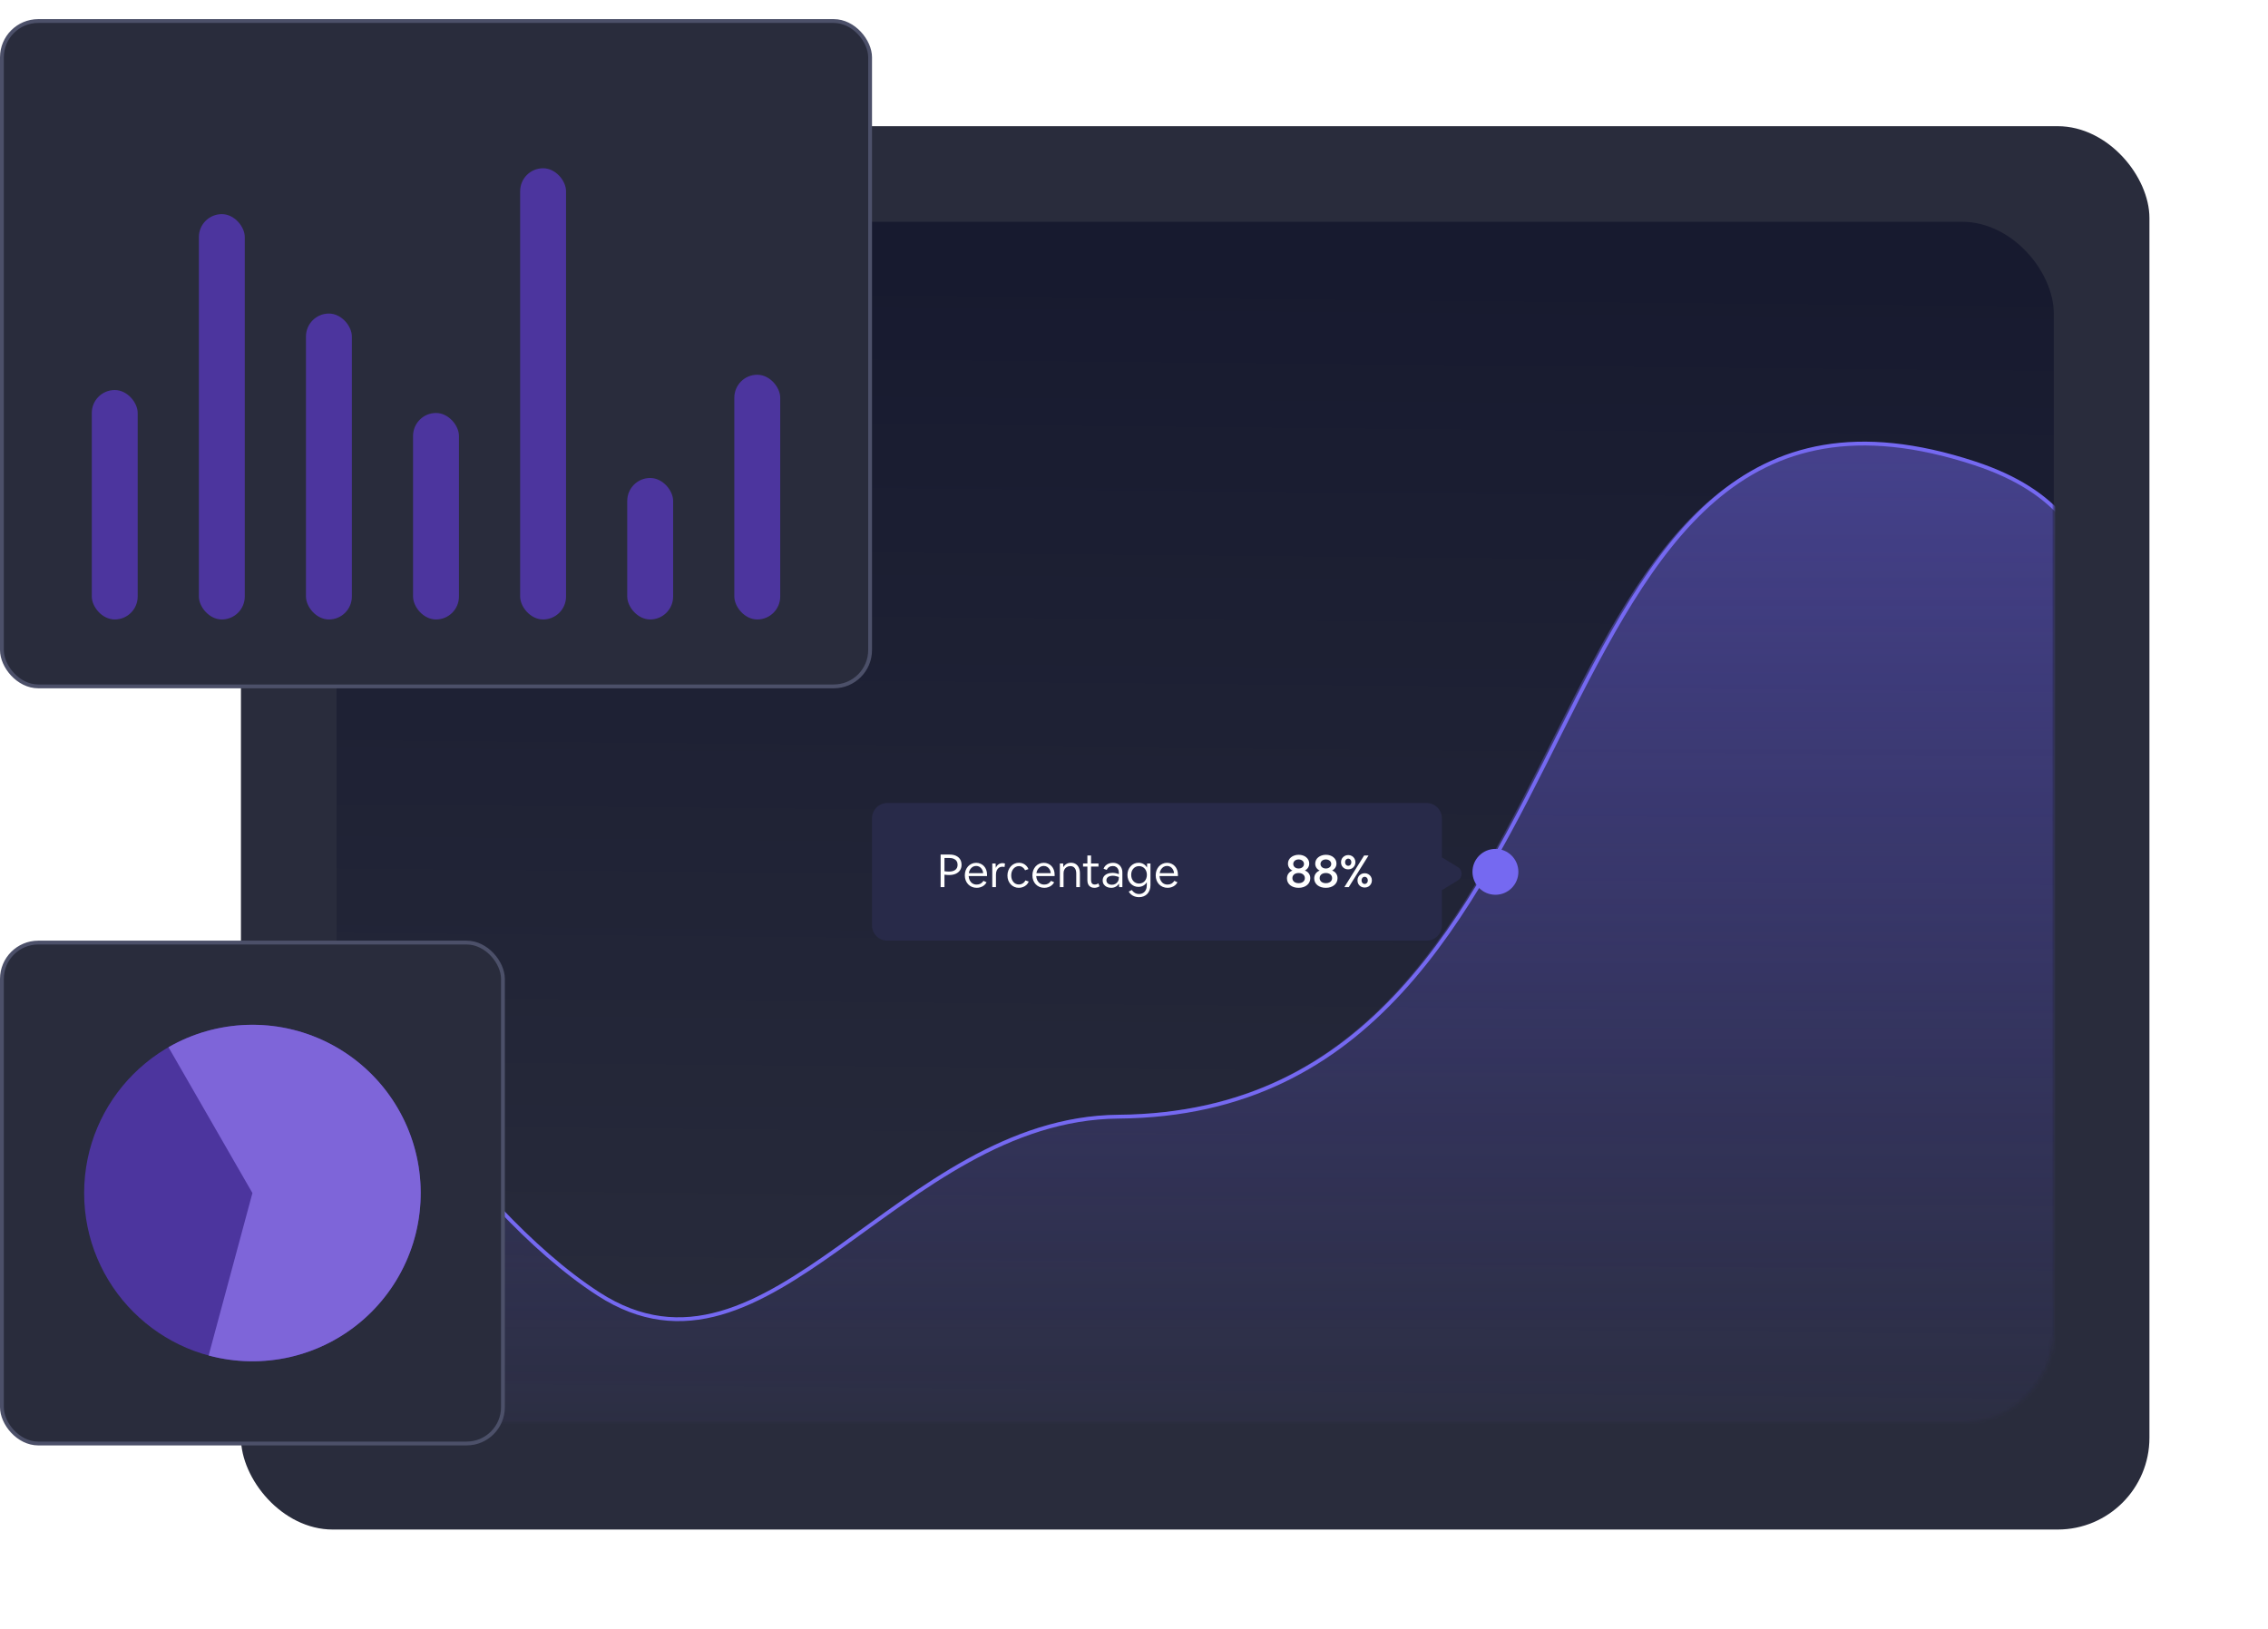
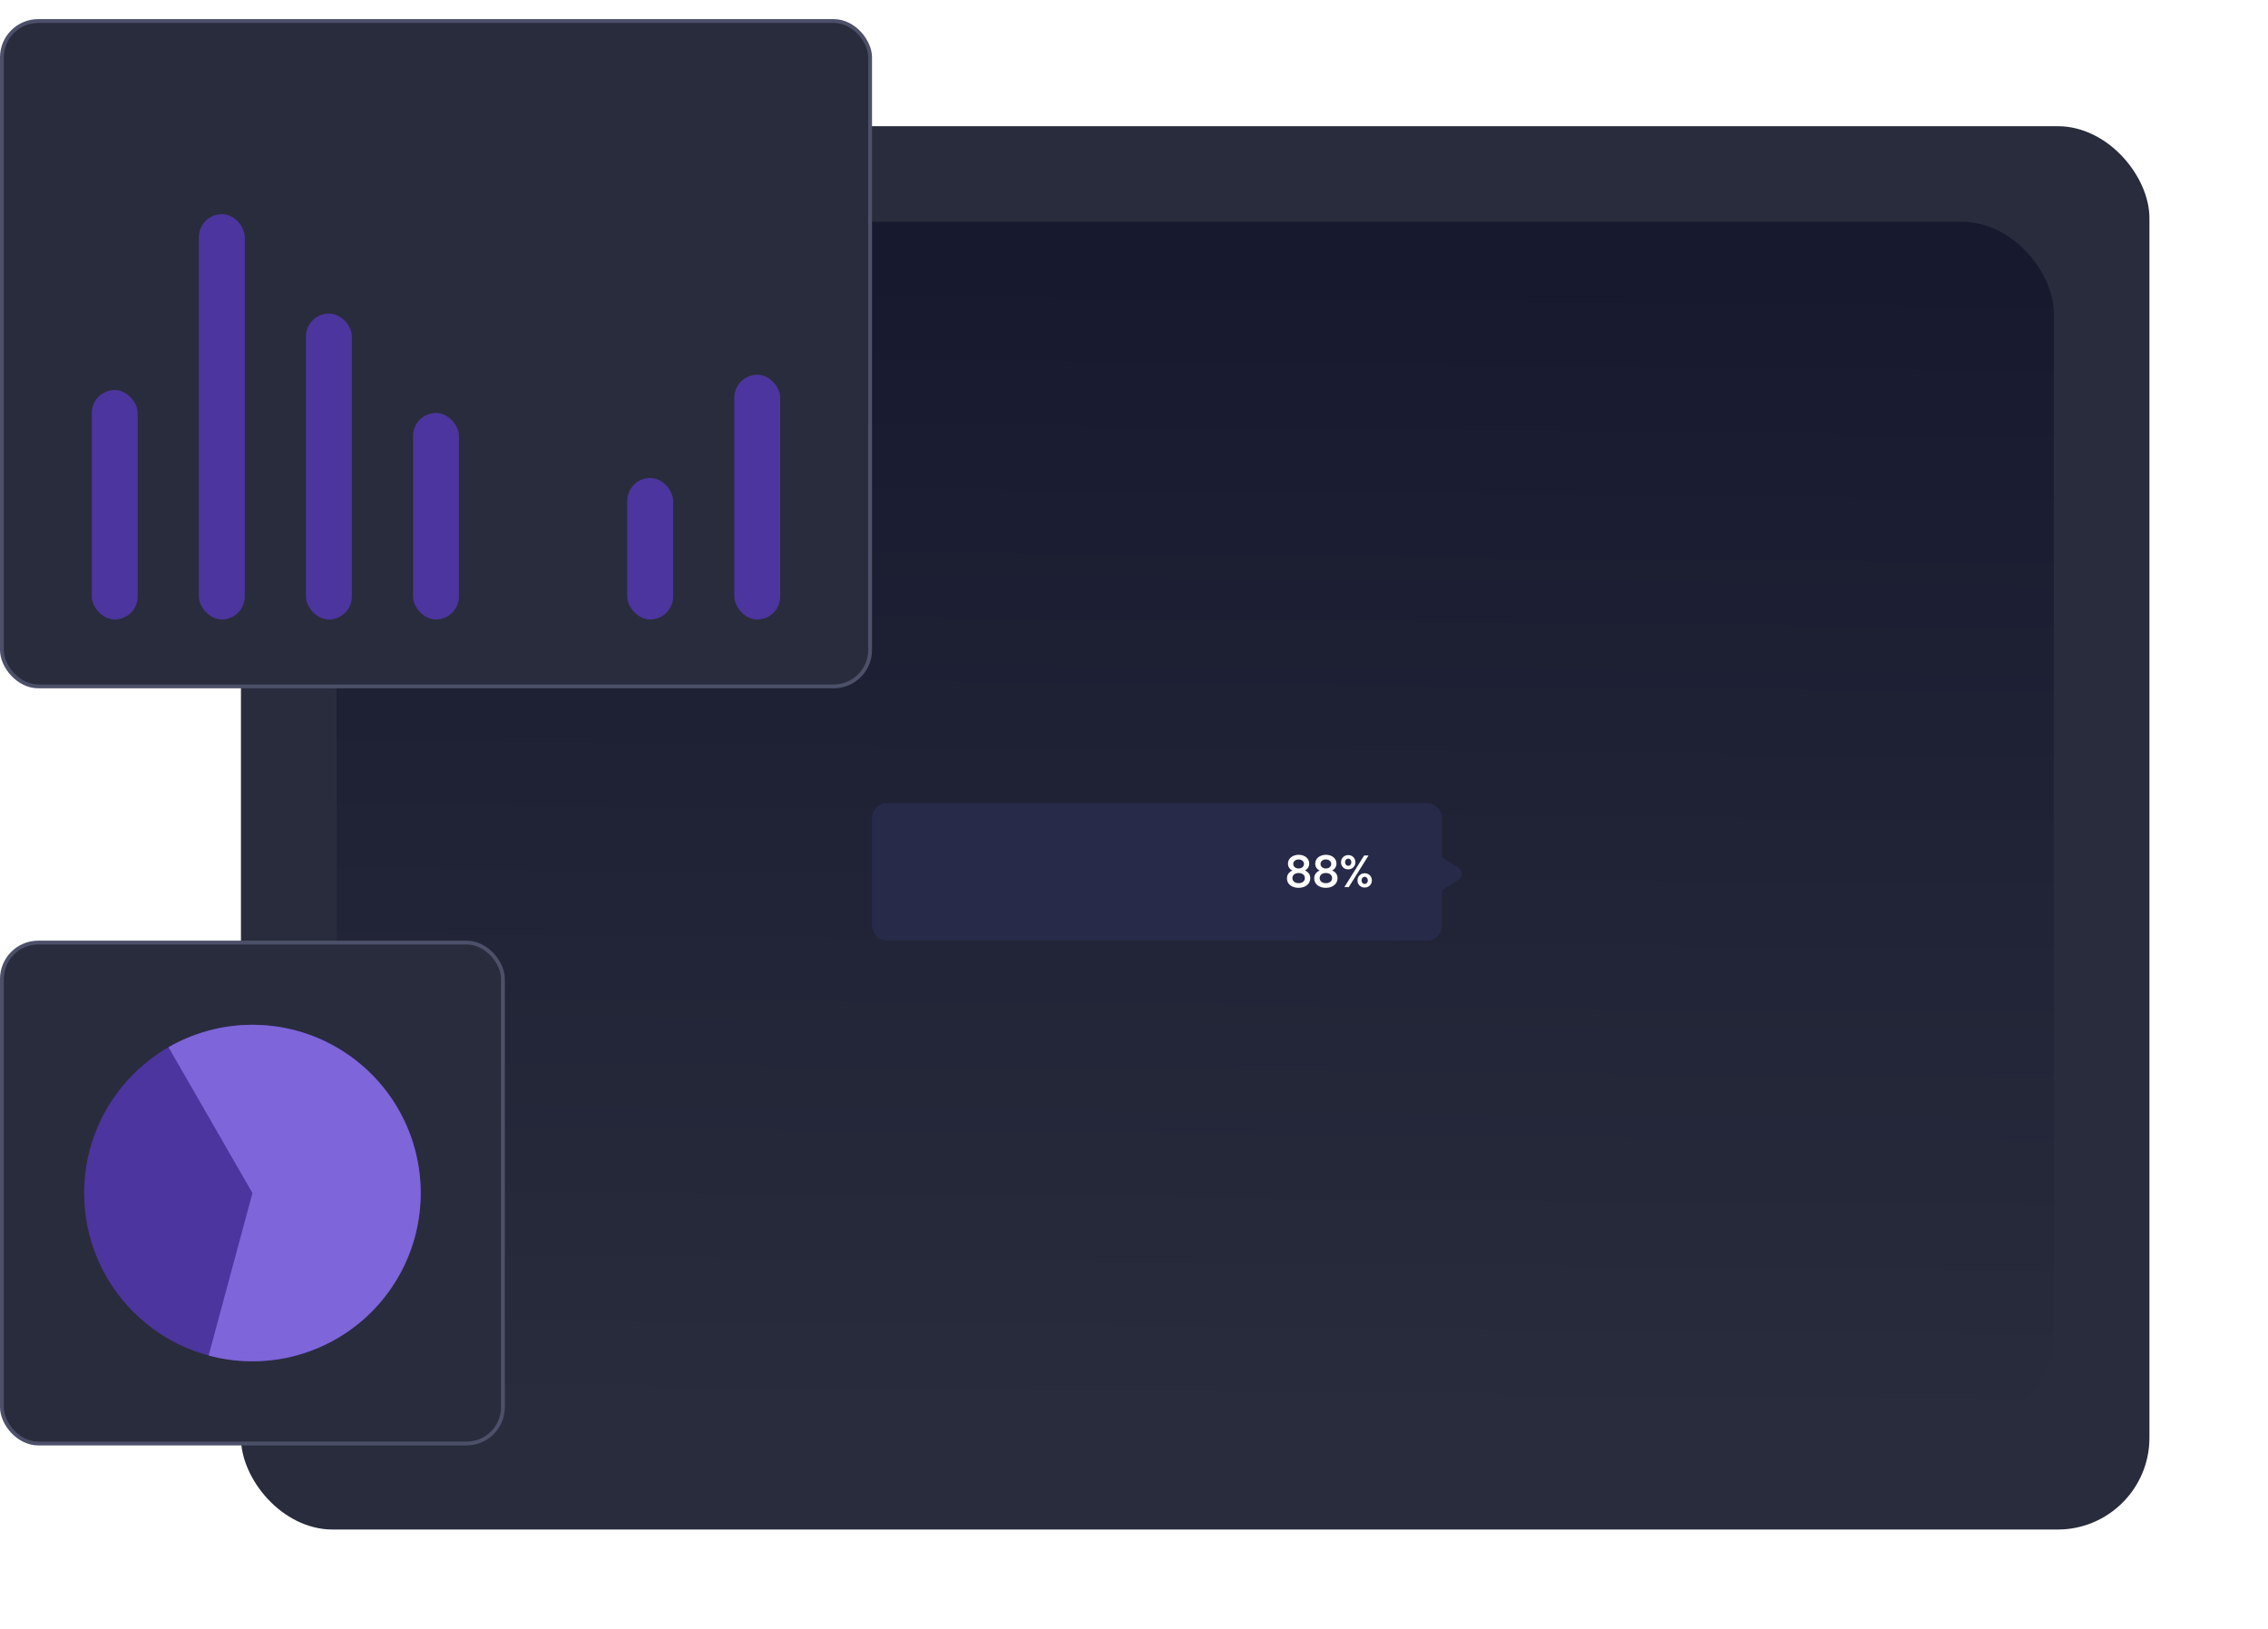
<svg xmlns="http://www.w3.org/2000/svg" width="593" height="426" viewBox="0 0 593 426" fill="none">
  <rect x="63" y="33" width="499" height="367" rx="24" fill="#292C3C" />
  <g filter="url(#filter0_d_1411_5733)">
    <rect x="88" y="58" width="449" height="314" rx="24" fill="url(#paint0_linear_1411_5733)" />
  </g>
  <mask id="mask0_1411_5733" style="mask-type:alpha" maskUnits="userSpaceOnUse" x="88" y="58" width="449" height="314">
-     <rect x="88" y="58" width="449" height="314" rx="24" fill="url(#paint1_linear_1411_5733)" />
-   </mask>
+     </mask>
  <g mask="url(#mask0_1411_5733)">
    <path d="M156.267 337.983C120.637 314.868 88 258.422 88 258.422V448H542.235V172.622C542.235 172.622 560.902 134.94 515.104 120.718C391.562 82.354 424.645 290.51 291.924 291.622C234.401 292.104 200.737 366.833 156.267 337.983Z" fill="url(#paint2_linear_1411_5733)" />
    <path d="M88 258.831C88 258.831 120.727 315.268 156.454 338.379C201.047 367.224 234.803 292.508 292.484 292.026C425.569 290.914 393.426 80.79 516.277 121.149C561.421 135.98 543.483 173.044 543.483 173.044" stroke="#7569F1" />
  </g>
-   <circle cx="391" cy="228" r="6" fill="#7569F1" />
  <g filter="url(#filter1_d_1411_5733)">
    <path fill-rule="evenodd" clip-rule="evenodd" d="M373.001 210C375.21 210 377.001 211.791 377.001 214V224.206L381.222 226.795C382.494 227.576 382.494 229.424 381.222 230.205L377.001 232.794V242C377.001 244.209 375.21 246 373.001 246H232.001C229.792 246 228.001 244.209 228.001 242V214C228.001 211.791 229.792 210 232.001 210H373.001Z" fill="#282A49" />
  </g>
-   <path d="M245.936 232V223.48H248.288C248.936 223.48 249.492 223.588 249.956 223.804C250.428 224.02 250.788 224.328 251.036 224.728C251.284 225.128 251.408 225.608 251.408 226.168C251.408 226.712 251.276 227.184 251.012 227.584C250.748 227.984 250.372 228.292 249.884 228.508C249.396 228.724 248.82 228.832 248.156 228.832C247.98 228.832 247.788 228.824 247.58 228.808C247.38 228.792 247.168 228.768 246.944 228.736V232H245.936ZM246.944 224.38V227.836C247.136 227.868 247.336 227.892 247.544 227.908C247.76 227.924 247.956 227.932 248.132 227.932C248.844 227.932 249.396 227.78 249.788 227.476C250.18 227.164 250.376 226.724 250.376 226.156C250.376 225.788 250.292 225.472 250.124 225.208C249.956 224.944 249.716 224.74 249.404 224.596C249.092 224.452 248.716 224.38 248.276 224.38H246.944ZM255.386 232.18C254.93 232.18 254.51 232.1 254.126 231.94C253.75 231.78 253.422 231.556 253.142 231.268C252.862 230.972 252.646 230.628 252.494 230.236C252.342 229.836 252.266 229.396 252.266 228.916C252.266 228.444 252.338 228.012 252.482 227.62C252.634 227.22 252.842 226.872 253.106 226.576C253.378 226.28 253.694 226.052 254.054 225.892C254.414 225.724 254.806 225.64 255.23 225.64C255.638 225.64 256.014 225.716 256.358 225.868C256.71 226.02 257.014 226.232 257.27 226.504C257.526 226.776 257.722 227.1 257.858 227.476C258.002 227.852 258.074 228.26 258.074 228.7V229.096H253.262C253.294 229.544 253.398 229.936 253.574 230.272C253.758 230.608 254.002 230.868 254.306 231.052C254.61 231.236 254.962 231.328 255.362 231.328C255.754 231.328 256.094 231.248 256.382 231.088C256.678 230.92 256.93 230.676 257.138 230.356L257.954 230.728C257.794 231.032 257.586 231.292 257.33 231.508C257.074 231.724 256.778 231.888 256.442 232C256.114 232.12 255.762 232.18 255.386 232.18ZM255.23 226.456C254.902 226.456 254.602 226.536 254.33 226.696C254.066 226.856 253.842 227.08 253.658 227.368C253.482 227.648 253.366 227.976 253.31 228.352H257.066C257.034 227.976 256.934 227.648 256.766 227.368C256.598 227.08 256.382 226.856 256.118 226.696C255.854 226.536 255.558 226.456 255.23 226.456ZM259.445 232V225.808H260.309L260.369 226.96C260.521 226.576 260.749 226.276 261.053 226.06C261.357 225.836 261.713 225.724 262.121 225.724C262.257 225.724 262.377 225.736 262.481 225.76C262.593 225.776 262.689 225.8 262.769 225.832L262.649 226.744C262.561 226.712 262.469 226.692 262.373 226.684C262.277 226.668 262.181 226.66 262.085 226.66C261.749 226.66 261.453 226.744 261.197 226.912C260.949 227.08 260.753 227.32 260.609 227.632C260.473 227.936 260.405 228.296 260.405 228.712V232H259.445ZM266.387 232.18C265.963 232.18 265.571 232.1 265.211 231.94C264.851 231.78 264.535 231.556 264.263 231.268C263.991 230.972 263.779 230.628 263.627 230.236C263.483 229.844 263.411 229.416 263.411 228.952C263.411 228.488 263.487 228.056 263.639 227.656C263.791 227.248 264.003 226.892 264.275 226.588C264.547 226.284 264.867 226.048 265.235 225.88C265.603 225.712 266.003 225.628 266.435 225.628C266.835 225.628 267.195 225.7 267.515 225.844C267.843 225.988 268.123 226.184 268.355 226.432C268.595 226.68 268.779 226.964 268.907 227.284L268.031 227.584C267.855 227.248 267.627 226.984 267.347 226.792C267.067 226.6 266.751 226.504 266.399 226.504C266.111 226.504 265.847 226.568 265.607 226.696C265.367 226.816 265.155 226.984 264.971 227.2C264.787 227.416 264.643 227.676 264.539 227.98C264.443 228.276 264.395 228.596 264.395 228.94C264.395 229.284 264.443 229.6 264.539 229.888C264.643 230.176 264.783 230.428 264.959 230.644C265.135 230.852 265.343 231.016 265.583 231.136C265.831 231.248 266.099 231.304 266.387 231.304C266.755 231.304 267.091 231.212 267.395 231.028C267.707 230.836 267.943 230.572 268.103 230.236L268.979 230.536C268.851 230.872 268.655 231.164 268.391 231.412C268.135 231.652 267.831 231.84 267.479 231.976C267.135 232.112 266.771 232.18 266.387 232.18ZM273.058 232.18C272.602 232.18 272.182 232.1 271.798 231.94C271.422 231.78 271.094 231.556 270.814 231.268C270.534 230.972 270.318 230.628 270.166 230.236C270.014 229.836 269.938 229.396 269.938 228.916C269.938 228.444 270.01 228.012 270.154 227.62C270.306 227.22 270.514 226.872 270.778 226.576C271.05 226.28 271.366 226.052 271.726 225.892C272.086 225.724 272.478 225.64 272.902 225.64C273.31 225.64 273.686 225.716 274.03 225.868C274.382 226.02 274.686 226.232 274.942 226.504C275.198 226.776 275.394 227.1 275.53 227.476C275.674 227.852 275.746 228.26 275.746 228.7V229.096H270.934C270.966 229.544 271.07 229.936 271.246 230.272C271.43 230.608 271.674 230.868 271.978 231.052C272.282 231.236 272.634 231.328 273.034 231.328C273.426 231.328 273.766 231.248 274.054 231.088C274.35 230.92 274.602 230.676 274.81 230.356L275.626 230.728C275.466 231.032 275.258 231.292 275.002 231.508C274.746 231.724 274.45 231.888 274.114 232C273.786 232.12 273.434 232.18 273.058 232.18ZM272.902 226.456C272.574 226.456 272.274 226.536 272.002 226.696C271.738 226.856 271.514 227.08 271.33 227.368C271.154 227.648 271.038 227.976 270.982 228.352H274.738C274.706 227.976 274.606 227.648 274.438 227.368C274.27 227.08 274.054 226.856 273.79 226.696C273.526 226.536 273.23 226.456 272.902 226.456ZM277.117 232V225.808H277.981L278.029 226.792C278.213 226.44 278.477 226.16 278.821 225.952C279.173 225.736 279.577 225.628 280.033 225.628C280.505 225.628 280.917 225.74 281.269 225.964C281.621 226.188 281.889 226.508 282.073 226.924C282.265 227.332 282.361 227.816 282.361 228.376V232H281.401V228.436C281.401 227.82 281.265 227.344 280.993 227.008C280.729 226.672 280.349 226.504 279.853 226.504C279.509 226.504 279.201 226.584 278.929 226.744C278.665 226.896 278.457 227.112 278.305 227.392C278.153 227.664 278.077 227.976 278.077 228.328V232H277.117ZM286.136 232.18C285.76 232.18 285.436 232.104 285.164 231.952C284.892 231.8 284.68 231.576 284.528 231.28C284.384 230.984 284.312 230.624 284.312 230.2V226.624H283.172V225.808H284.312V223.732H285.272V225.808H287.216V226.624H285.272V230.152C285.272 230.52 285.348 230.808 285.5 231.016C285.66 231.216 285.9 231.316 286.22 231.316C286.388 231.316 286.556 231.292 286.724 231.244C286.9 231.188 287.056 231.116 287.192 231.028L287.48 231.772C287.312 231.892 287.116 231.988 286.892 232.06C286.668 232.14 286.416 232.18 286.136 232.18ZM290.533 232.18C290.101 232.18 289.717 232.1 289.381 231.94C289.045 231.772 288.781 231.544 288.589 231.256C288.405 230.968 288.313 230.636 288.313 230.26C288.313 229.852 288.417 229.5 288.625 229.204C288.841 228.908 289.141 228.68 289.525 228.52C289.909 228.352 290.357 228.268 290.869 228.268C291.157 228.268 291.449 228.3 291.745 228.364C292.041 228.428 292.305 228.512 292.537 228.616V228.16C292.537 227.824 292.469 227.532 292.333 227.284C292.205 227.028 292.025 226.832 291.793 226.696C291.561 226.552 291.289 226.48 290.977 226.48C290.601 226.48 290.273 226.568 289.993 226.744C289.721 226.92 289.517 227.168 289.381 227.488L288.541 227.2C288.653 226.88 288.825 226.604 289.057 226.372C289.297 226.14 289.581 225.96 289.909 225.832C290.245 225.704 290.605 225.64 290.989 225.64C291.485 225.64 291.917 225.748 292.285 225.964C292.661 226.172 292.949 226.468 293.149 226.852C293.357 227.228 293.461 227.672 293.461 228.184V232H292.621L292.561 231.04C292.385 231.384 292.117 231.66 291.757 231.868C291.405 232.076 290.997 232.18 290.533 232.18ZM289.285 230.224C289.285 230.456 289.345 230.66 289.465 230.836C289.585 231.004 289.753 231.136 289.969 231.232C290.185 231.328 290.433 231.376 290.713 231.376C291.057 231.376 291.365 231.3 291.637 231.148C291.917 230.988 292.137 230.776 292.297 230.512C292.457 230.24 292.537 229.932 292.537 229.588V229.36C292.273 229.256 292.005 229.176 291.733 229.12C291.469 229.056 291.217 229.024 290.977 229.024C290.449 229.024 290.033 229.132 289.729 229.348C289.433 229.564 289.285 229.856 289.285 230.224ZM297.65 231.94C297.242 231.94 296.862 231.86 296.51 231.7C296.166 231.54 295.862 231.32 295.598 231.04C295.342 230.752 295.142 230.416 294.998 230.032C294.854 229.648 294.782 229.236 294.782 228.796C294.782 228.348 294.854 227.932 294.998 227.548C295.15 227.164 295.358 226.828 295.622 226.54C295.886 226.252 296.194 226.028 296.546 225.868C296.906 225.708 297.29 225.628 297.698 225.628C298.17 225.628 298.598 225.74 298.982 225.964C299.374 226.188 299.678 226.496 299.894 226.888L299.942 225.808H300.806V231.472C300.806 231.944 300.734 232.372 300.59 232.756C300.446 233.148 300.242 233.484 299.978 233.764C299.714 234.044 299.398 234.256 299.03 234.4C298.662 234.552 298.254 234.628 297.806 234.628C297.414 234.628 297.046 234.568 296.702 234.448C296.358 234.336 296.05 234.168 295.778 233.944C295.514 233.728 295.294 233.468 295.118 233.164L295.922 232.756C296.154 233.092 296.426 233.348 296.738 233.524C297.058 233.708 297.414 233.8 297.806 233.8C298.222 233.8 298.582 233.704 298.886 233.512C299.198 233.328 299.434 233.064 299.594 232.72C299.762 232.376 299.846 231.972 299.846 231.508V230.716C299.622 231.1 299.318 231.4 298.934 231.616C298.55 231.832 298.122 231.94 297.65 231.94ZM297.818 231.064C298.114 231.064 298.386 231.008 298.634 230.896C298.89 230.784 299.11 230.628 299.294 230.428C299.478 230.22 299.618 229.976 299.714 229.696C299.818 229.416 299.87 229.112 299.87 228.784C299.87 228.456 299.818 228.152 299.714 227.872C299.618 227.592 299.478 227.352 299.294 227.152C299.11 226.944 298.89 226.784 298.634 226.672C298.386 226.56 298.114 226.504 297.818 226.504C297.522 226.504 297.246 226.56 296.99 226.672C296.742 226.784 296.526 226.944 296.342 227.152C296.158 227.352 296.014 227.592 295.91 227.872C295.814 228.152 295.766 228.456 295.766 228.784C295.766 229.112 295.814 229.416 295.91 229.696C296.014 229.976 296.158 230.22 296.342 230.428C296.526 230.628 296.742 230.784 296.99 230.896C297.246 231.008 297.522 231.064 297.818 231.064ZM305.296 232.18C304.84 232.18 304.42 232.1 304.036 231.94C303.66 231.78 303.332 231.556 303.052 231.268C302.772 230.972 302.556 230.628 302.404 230.236C302.252 229.836 302.176 229.396 302.176 228.916C302.176 228.444 302.248 228.012 302.392 227.62C302.544 227.22 302.752 226.872 303.016 226.576C303.288 226.28 303.604 226.052 303.964 225.892C304.324 225.724 304.716 225.64 305.14 225.64C305.548 225.64 305.924 225.716 306.268 225.868C306.62 226.02 306.924 226.232 307.18 226.504C307.436 226.776 307.632 227.1 307.768 227.476C307.912 227.852 307.984 228.26 307.984 228.7V229.096H303.172C303.204 229.544 303.308 229.936 303.484 230.272C303.668 230.608 303.912 230.868 304.216 231.052C304.52 231.236 304.872 231.328 305.272 231.328C305.664 231.328 306.004 231.248 306.292 231.088C306.588 230.92 306.84 230.676 307.048 230.356L307.864 230.728C307.704 231.032 307.496 231.292 307.24 231.508C306.984 231.724 306.688 231.888 306.352 232C306.024 232.12 305.672 232.18 305.296 232.18ZM305.14 226.456C304.812 226.456 304.512 226.536 304.24 226.696C303.976 226.856 303.752 227.08 303.568 227.368C303.392 227.648 303.276 227.976 303.22 228.352H306.976C306.944 227.976 306.844 227.648 306.676 227.368C306.508 227.08 306.292 226.856 306.028 226.696C305.764 226.536 305.468 226.456 305.14 226.456Z" fill="white" />
  <path d="M339.53 232.18C339.082 232.18 338.67 232.12 338.294 232C337.926 231.88 337.606 231.712 337.334 231.496C337.07 231.28 336.862 231.02 336.71 230.716C336.566 230.412 336.494 230.08 336.494 229.72C336.494 229.248 336.618 228.832 336.866 228.472C337.122 228.104 337.474 227.836 337.922 227.668C337.546 227.484 337.258 227.236 337.058 226.924C336.858 226.604 336.758 226.248 336.758 225.856C336.758 225.52 336.826 225.212 336.962 224.932C337.106 224.644 337.302 224.4 337.55 224.2C337.806 223.992 338.102 223.832 338.438 223.72C338.782 223.6 339.154 223.54 339.554 223.54C339.954 223.54 340.318 223.596 340.646 223.708C340.982 223.82 341.274 223.98 341.522 224.188C341.778 224.396 341.974 224.64 342.11 224.92C342.246 225.192 342.314 225.496 342.314 225.832C342.314 226.224 342.214 226.58 342.014 226.9C341.822 227.212 341.542 227.464 341.174 227.656C341.622 227.816 341.97 228.076 342.218 228.436C342.466 228.788 342.59 229.2 342.59 229.672C342.59 230.04 342.514 230.38 342.362 230.692C342.218 230.996 342.006 231.26 341.726 231.484C341.454 231.708 341.13 231.88 340.754 232C340.386 232.12 339.978 232.18 339.53 232.18ZM339.542 227.128C339.814 227.128 340.054 227.076 340.262 226.972C340.478 226.868 340.646 226.728 340.766 226.552C340.886 226.376 340.946 226.172 340.946 225.94C340.946 225.708 340.886 225.504 340.766 225.328C340.646 225.152 340.478 225.012 340.262 224.908C340.054 224.804 339.814 224.752 339.542 224.752C339.27 224.752 339.026 224.804 338.81 224.908C338.602 225.012 338.438 225.152 338.318 225.328C338.198 225.504 338.138 225.708 338.138 225.94C338.138 226.172 338.198 226.376 338.318 226.552C338.438 226.728 338.602 226.868 338.81 226.972C339.026 227.076 339.27 227.128 339.542 227.128ZM339.542 230.968C339.87 230.968 340.154 230.912 340.394 230.8C340.642 230.688 340.834 230.532 340.97 230.332C341.106 230.132 341.174 229.9 341.174 229.636C341.174 229.372 341.106 229.14 340.97 228.94C340.834 228.74 340.642 228.584 340.394 228.472C340.154 228.36 339.87 228.304 339.542 228.304C339.214 228.304 338.926 228.36 338.678 228.472C338.438 228.584 338.25 228.74 338.114 228.94C337.978 229.14 337.91 229.372 337.91 229.636C337.91 229.9 337.978 230.132 338.114 230.332C338.25 230.532 338.438 230.688 338.678 230.8C338.926 230.912 339.214 230.968 339.542 230.968ZM346.655 232.18C346.207 232.18 345.795 232.12 345.419 232C345.051 231.88 344.731 231.712 344.459 231.496C344.195 231.28 343.987 231.02 343.835 230.716C343.691 230.412 343.619 230.08 343.619 229.72C343.619 229.248 343.743 228.832 343.991 228.472C344.247 228.104 344.599 227.836 345.047 227.668C344.671 227.484 344.383 227.236 344.183 226.924C343.983 226.604 343.883 226.248 343.883 225.856C343.883 225.52 343.951 225.212 344.087 224.932C344.231 224.644 344.427 224.4 344.675 224.2C344.931 223.992 345.227 223.832 345.563 223.72C345.907 223.6 346.279 223.54 346.679 223.54C347.079 223.54 347.443 223.596 347.771 223.708C348.107 223.82 348.399 223.98 348.647 224.188C348.903 224.396 349.099 224.64 349.235 224.92C349.371 225.192 349.439 225.496 349.439 225.832C349.439 226.224 349.339 226.58 349.139 226.9C348.947 227.212 348.667 227.464 348.299 227.656C348.747 227.816 349.095 228.076 349.343 228.436C349.591 228.788 349.715 229.2 349.715 229.672C349.715 230.04 349.639 230.38 349.487 230.692C349.343 230.996 349.131 231.26 348.851 231.484C348.579 231.708 348.255 231.88 347.879 232C347.511 232.12 347.103 232.18 346.655 232.18ZM346.667 227.128C346.939 227.128 347.179 227.076 347.387 226.972C347.603 226.868 347.771 226.728 347.891 226.552C348.011 226.376 348.071 226.172 348.071 225.94C348.071 225.708 348.011 225.504 347.891 225.328C347.771 225.152 347.603 225.012 347.387 224.908C347.179 224.804 346.939 224.752 346.667 224.752C346.395 224.752 346.151 224.804 345.935 224.908C345.727 225.012 345.563 225.152 345.443 225.328C345.323 225.504 345.263 225.708 345.263 225.94C345.263 226.172 345.323 226.376 345.443 226.552C345.563 226.728 345.727 226.868 345.935 226.972C346.151 227.076 346.395 227.128 346.667 227.128ZM346.667 230.968C346.995 230.968 347.279 230.912 347.519 230.8C347.767 230.688 347.959 230.532 348.095 230.332C348.231 230.132 348.299 229.9 348.299 229.636C348.299 229.372 348.231 229.14 348.095 228.94C347.959 228.74 347.767 228.584 347.519 228.472C347.279 228.36 346.995 228.304 346.667 228.304C346.339 228.304 346.051 228.36 345.803 228.472C345.563 228.584 345.375 228.74 345.239 228.94C345.103 229.14 345.035 229.372 345.035 229.636C345.035 229.9 345.103 230.132 345.239 230.332C345.375 230.532 345.563 230.688 345.803 230.8C346.051 230.912 346.339 230.968 346.667 230.968ZM352.497 227.356C352.137 227.356 351.817 227.276 351.537 227.116C351.257 226.956 351.033 226.736 350.865 226.456C350.705 226.176 350.625 225.856 350.625 225.496C350.625 225.136 350.705 224.816 350.865 224.536C351.033 224.248 351.261 224.024 351.549 223.864C351.837 223.696 352.161 223.612 352.521 223.612C352.881 223.612 353.201 223.696 353.481 223.864C353.761 224.024 353.981 224.244 354.141 224.524C354.309 224.804 354.393 225.124 354.393 225.484C354.393 225.844 354.309 226.164 354.141 226.444C353.981 226.724 353.757 226.948 353.469 227.116C353.181 227.276 352.857 227.356 352.497 227.356ZM352.653 232H351.501L356.673 223.72H357.825L352.653 232ZM351.693 225.484C351.693 225.668 351.729 225.832 351.801 225.976C351.873 226.112 351.969 226.22 352.089 226.3C352.209 226.38 352.349 226.42 352.509 226.42C352.669 226.42 352.809 226.38 352.929 226.3C353.049 226.22 353.145 226.112 353.217 225.976C353.289 225.832 353.325 225.668 353.325 225.484C353.325 225.3 353.289 225.14 353.217 225.004C353.145 224.86 353.049 224.748 352.929 224.668C352.809 224.588 352.669 224.548 352.509 224.548C352.349 224.548 352.209 224.588 352.089 224.668C351.969 224.748 351.873 224.86 351.801 225.004C351.729 225.14 351.693 225.3 351.693 225.484ZM356.805 232.108C356.453 232.108 356.133 232.028 355.845 231.868C355.565 231.708 355.341 231.488 355.173 231.208C355.013 230.928 354.933 230.608 354.933 230.248C354.933 229.888 355.013 229.568 355.173 229.288C355.341 229 355.565 228.776 355.845 228.616C356.133 228.448 356.461 228.364 356.829 228.364C357.181 228.364 357.497 228.448 357.777 228.616C358.065 228.776 358.289 228.996 358.449 229.276C358.617 229.556 358.701 229.876 358.701 230.236C358.701 230.596 358.617 230.916 358.449 231.196C358.289 231.476 358.065 231.7 357.777 231.868C357.497 232.028 357.173 232.108 356.805 232.108ZM356.817 231.172C356.969 231.172 357.105 231.132 357.225 231.052C357.353 230.972 357.453 230.864 357.525 230.728C357.597 230.584 357.633 230.42 357.633 230.236C357.633 230.052 357.597 229.892 357.525 229.756C357.453 229.612 357.353 229.5 357.225 229.42C357.105 229.34 356.969 229.3 356.817 229.3C356.665 229.3 356.525 229.34 356.397 229.42C356.277 229.5 356.181 229.612 356.109 229.756C356.037 229.892 356.001 230.052 356.001 230.236C356.001 230.42 356.037 230.584 356.109 230.728C356.181 230.864 356.277 230.972 356.397 231.052C356.525 231.132 356.665 231.172 356.817 231.172Z" fill="white" />
  <rect x="0.5" y="5.5" width="227" height="174" rx="9.5" fill="#292C3C" stroke="#4C5069" />
  <rect x="24" y="102" width="12" height="60" rx="6" fill="#4C359E" />
  <rect x="52" y="56" width="12" height="106" rx="6" fill="#4C359E" />
  <rect x="80" y="82" width="12" height="80" rx="6" fill="#4C359E" />
  <rect x="108" y="108" width="12" height="54" rx="6" fill="#4C359E" />
-   <rect x="136" y="44" width="12" height="118" rx="6" fill="#4C359E" />
  <rect x="164" y="125" width="12" height="37" rx="6" fill="#4C359E" />
  <rect x="192" y="98" width="12" height="64" rx="6" fill="#4C359E" />
  <rect x="0.5" y="246.5" width="131" height="131" rx="9.5" fill="#292C3C" stroke="#4C5069" />
  <circle cx="66" cy="312" r="44" fill="#4C359E" />
  <path d="M54.551 354.484C61.538 356.367 68.881 356.498 75.93 354.865C82.979 353.232 89.517 349.886 94.964 345.122C100.411 340.359 104.599 334.326 107.158 327.558C109.716 320.789 110.566 313.494 109.632 306.319C108.698 299.144 106.008 292.31 101.802 286.422C97.596 280.534 92.002 275.775 85.517 272.565C79.032 269.356 71.856 267.795 64.623 268.022C57.391 268.248 50.326 270.255 44.054 273.863L66 312L54.551 354.484Z" fill="#7E65D9" />
  <defs>
    <filter id="filter0_d_1411_5733" x="32" y="0" width="561" height="426" filterUnits="userSpaceOnUse" color-interpolation-filters="sRGB">
      <feGaussianBlur stdDeviation="24" />
    </filter>
    <filter id="filter1_d_1411_5733" x="225" y="207" width="166.176" height="48" filterUnits="userSpaceOnUse" color-interpolation-filters="sRGB">
      <feGaussianBlur stdDeviation="2" />
    </filter>
    <linearGradient id="paint0_linear_1411_5733" x1="312.5" y1="69.642" x2="309.598" y2="372.066" gradientUnits="userSpaceOnUse">
      <stop stop-color="#171A2F" />
      <stop offset="1" stop-color="#292C3C" />
    </linearGradient>
    <linearGradient id="paint1_linear_1411_5733" x1="312.5" y1="69.642" x2="309.598" y2="372.066" gradientUnits="userSpaceOnUse">
      <stop stop-color="#171A2F" />
      <stop offset="1" stop-color="#292C3C" />
    </linearGradient>
    <linearGradient id="paint2_linear_1411_5733" x1="315.118" y1="118.334" x2="315.118" y2="394.721" gradientUnits="userSpaceOnUse">
      <stop stop-color="#7569F1" stop-opacity="0.47" />
      <stop offset="1" stop-color="#7569F1" stop-opacity="0" />
    </linearGradient>
  </defs>
</svg>